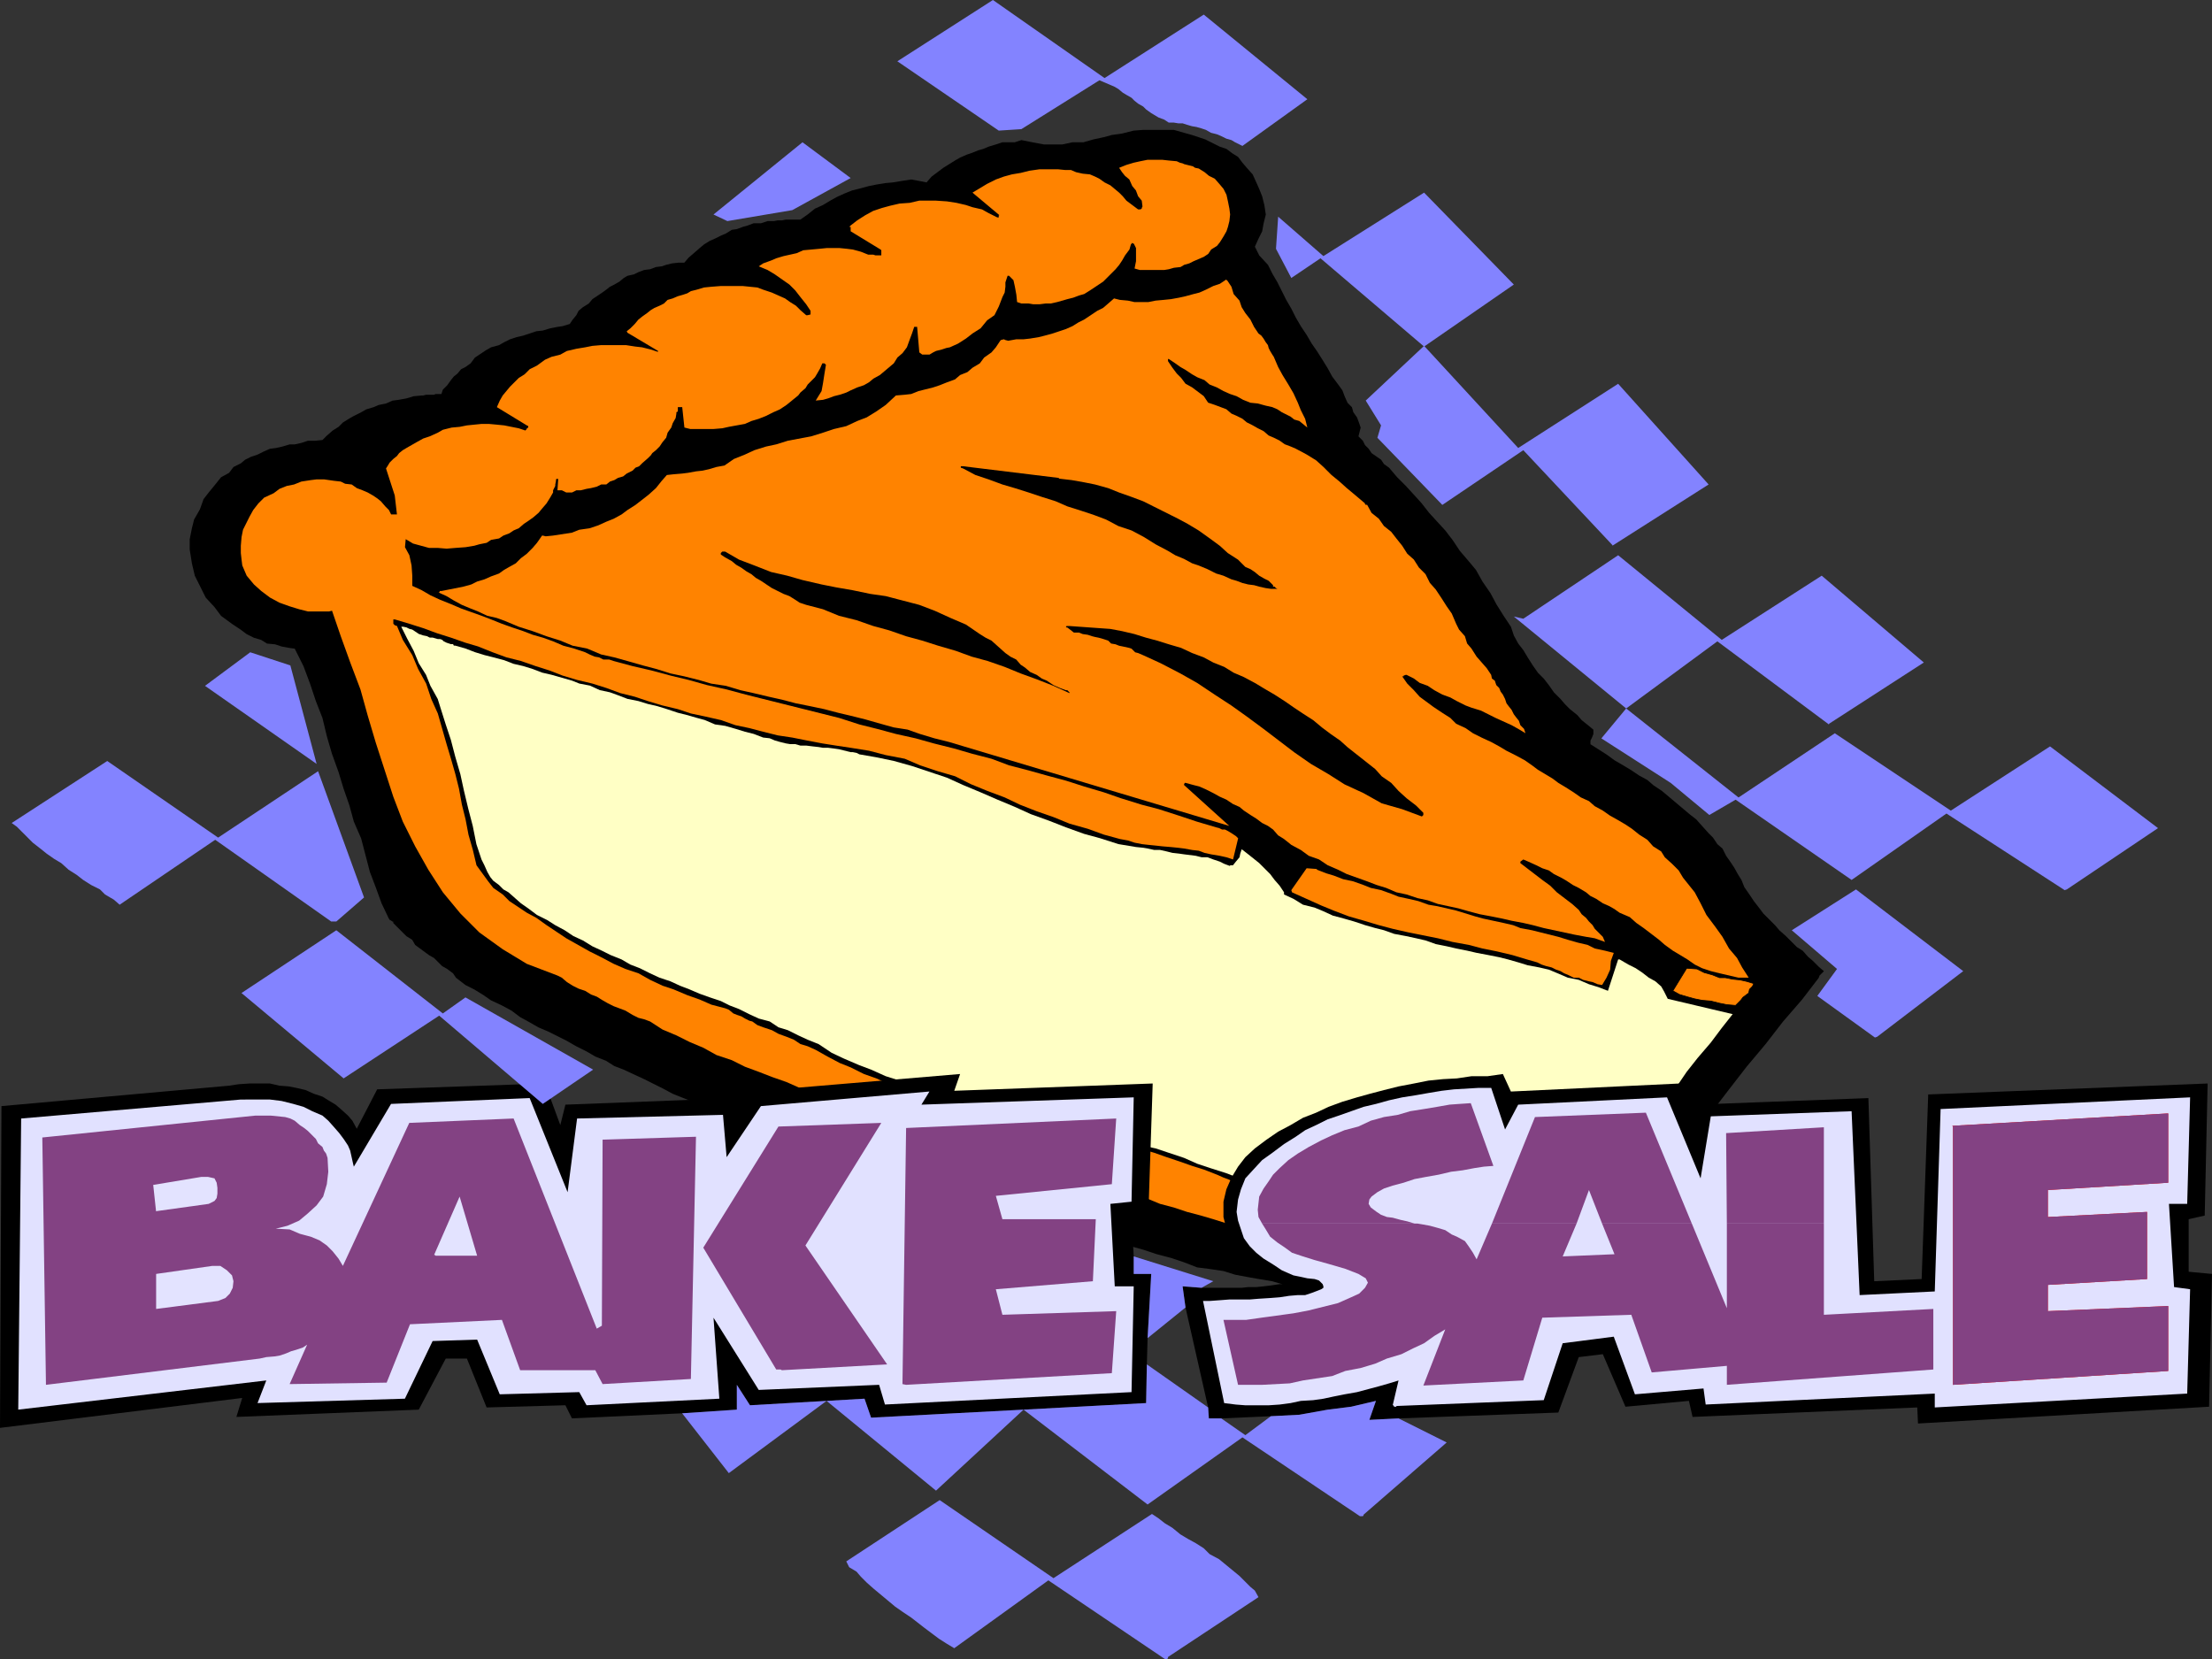
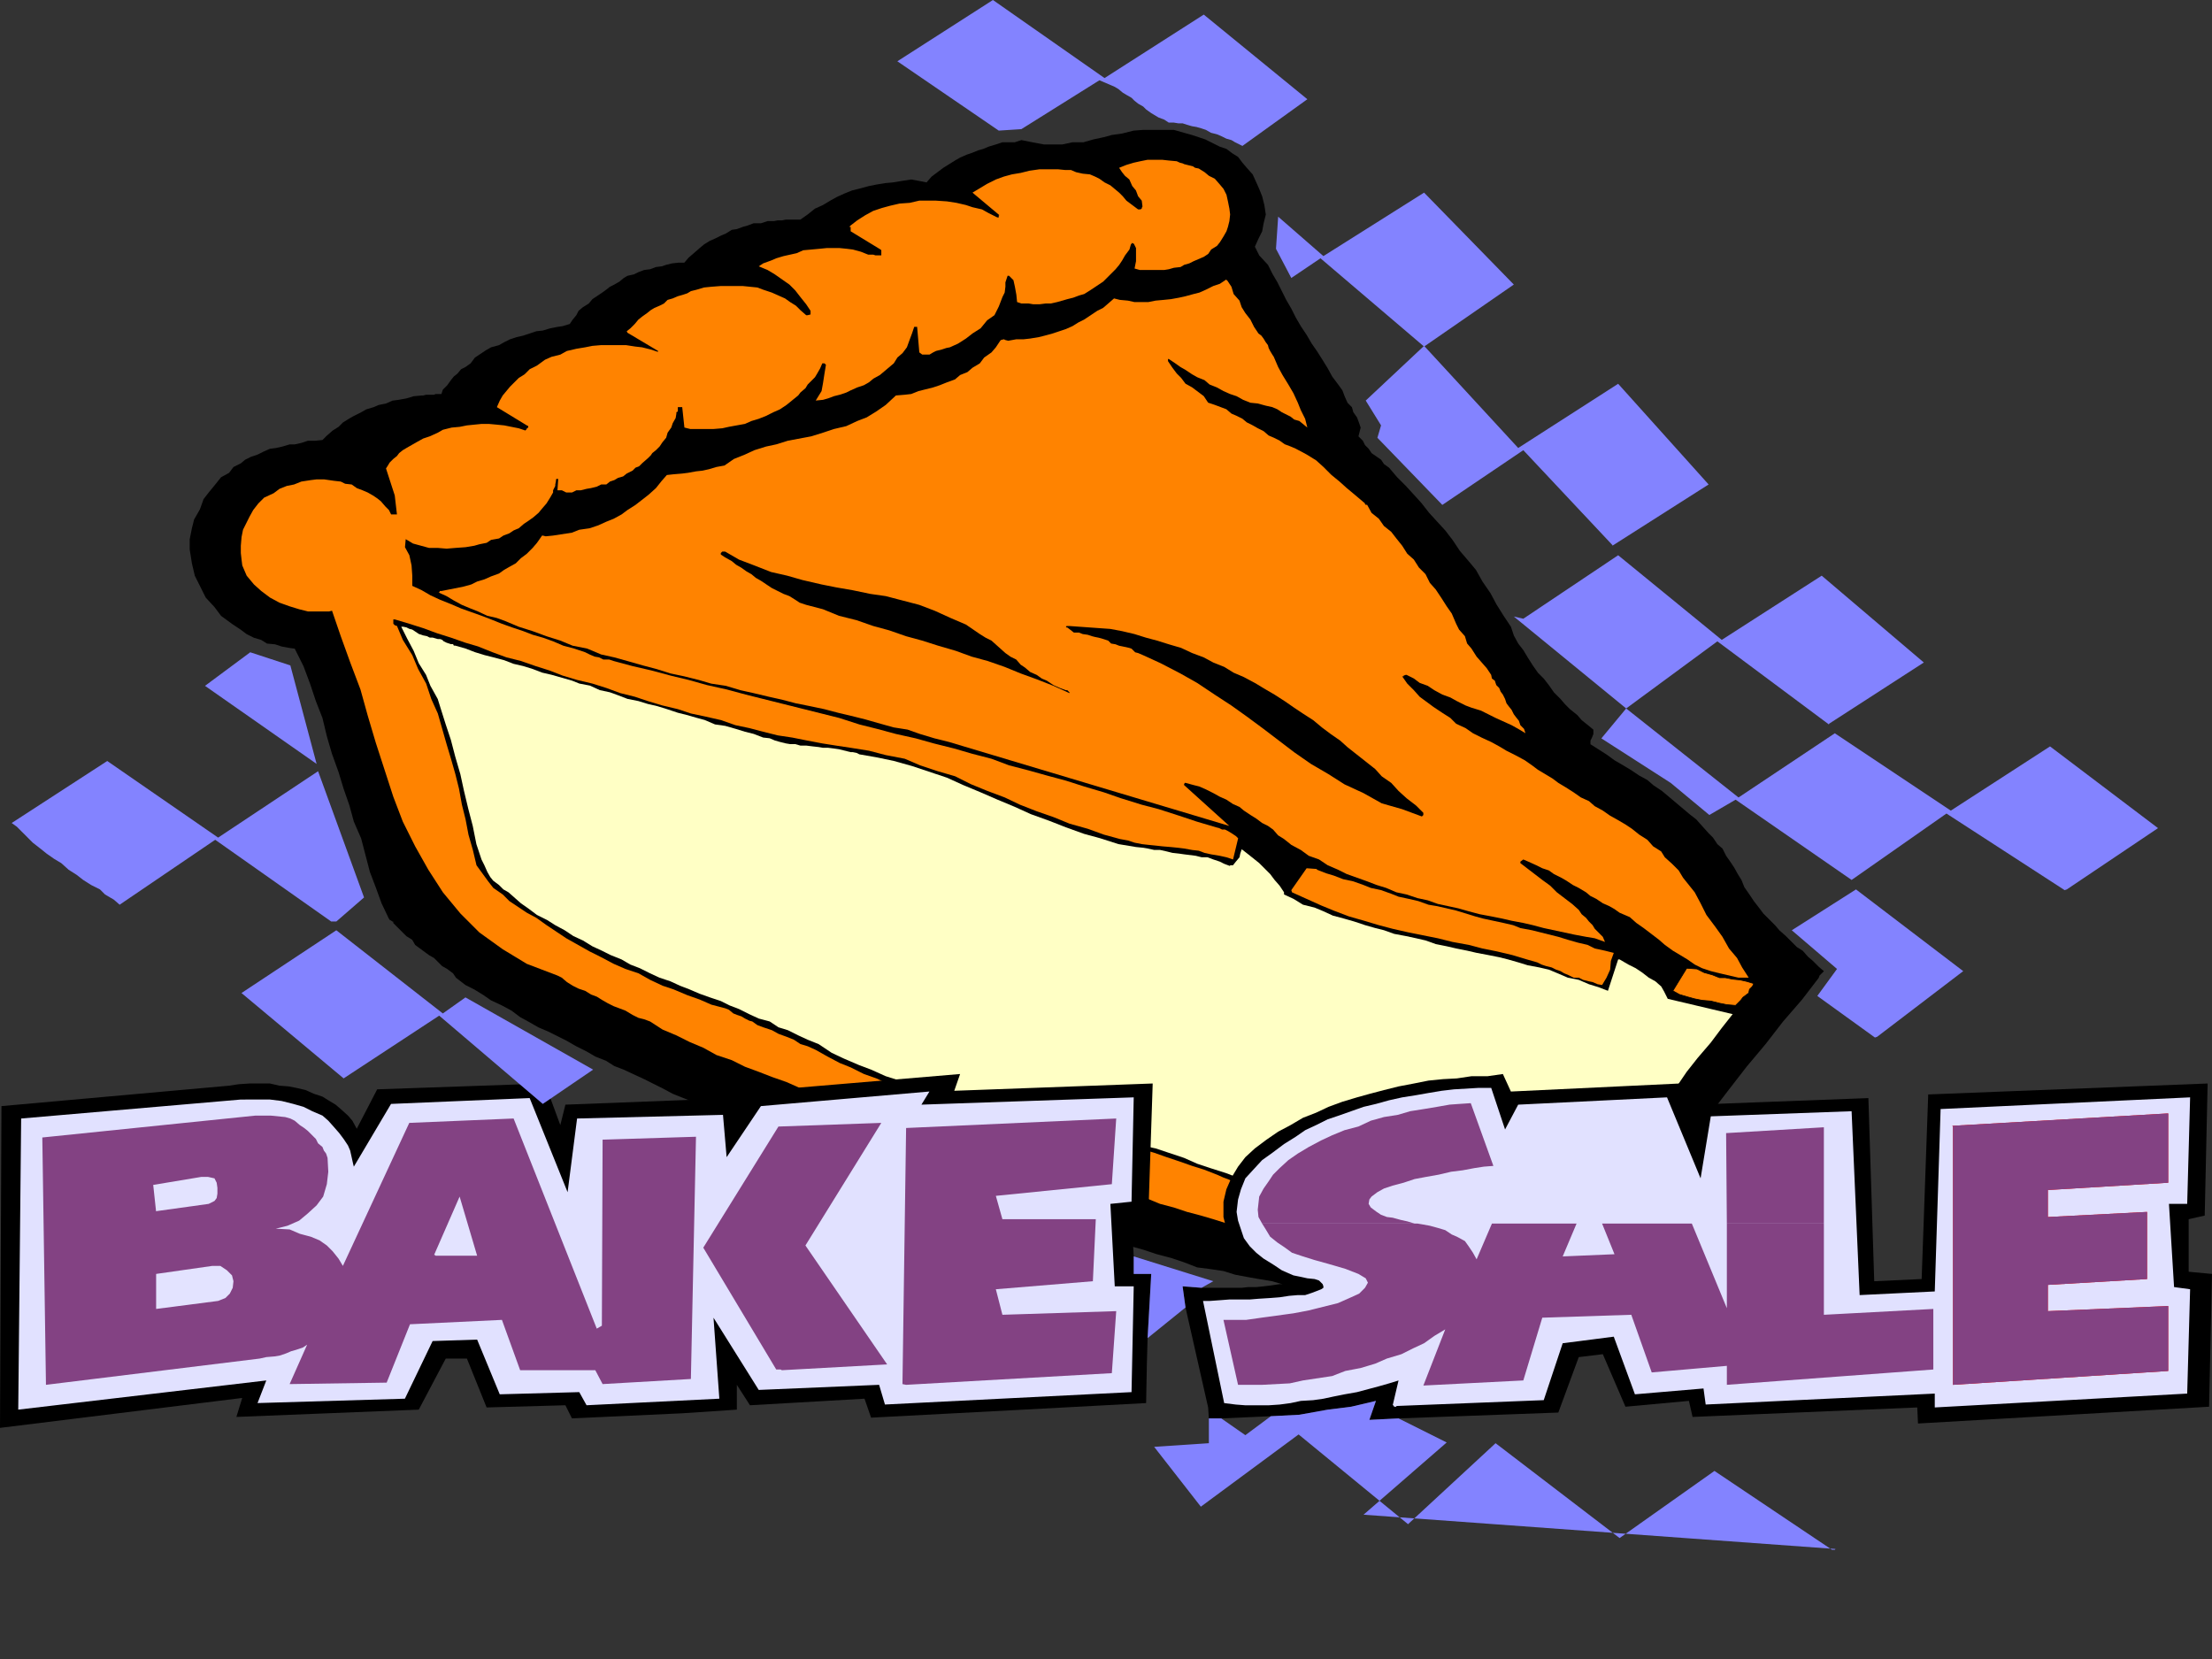
<svg xmlns="http://www.w3.org/2000/svg" xmlns:ns1="http://sodipodi.sourceforge.net/DTD/sodipodi-0.dtd" xmlns:ns2="http://www.inkscape.org/namespaces/inkscape" version="1.0" width="129.638mm" height="97.238mm" id="svg39" ns1:docname="Bake Sale.wmf">
  <rect width="100%" height="100%" fill="#333333" stroke="none" />
  <ns1:namedview id="namedview39" pagecolor="#ffffff" bordercolor="#000000" borderopacity="0.25" ns2:showpageshadow="2" ns2:pageopacity="0.0" ns2:pagecheckerboard="0" ns2:deskcolor="#d1d1d1" ns2:document-units="mm" />
  <defs id="defs1">
    <pattern id="WMFhbasepattern" patternUnits="userSpaceOnUse" width="6" height="6" x="0" y="0" />
  </defs>
  <path style="fill:#000000;fill-opacity:1;fill-rule:evenodd;stroke:none" d="m 262.276,29.414 -2.262,-0.646 h -6.787 l -2.101,0.162 -2.586,0.646 -2.262,0.323 -1.778,0.485 -2.262,0.485 -2.262,0.646 h -2.424 L 235.289,32 h -4.04 l -2.586,-0.485 -2.424,-0.485 -1.454,0.485 h -1.293 -1.454 L 220.584,32 l -1.616,0.485 -1.131,0.485 -1.131,0.323 -1.616,0.646 -0.97,0.323 -1.454,0.646 -1.131,0.646 -1.293,0.808 -1.293,0.808 -1.293,0.97 -1.293,0.97 -1.131,1.293 -1.616,-0.323 -1.778,-0.323 -2.101,0.323 -1.939,0.323 -1.778,0.162 -1.939,0.323 -1.616,0.323 -1.778,0.485 -1.939,0.485 -1.616,0.646 -1.778,0.808 -1.454,0.808 -1.616,0.97 -1.778,0.808 -1.616,1.293 -1.616,1.131 h -3.232 l -0.808,0.162 h -0.97 l -0.808,0.162 h -1.454 l -1.454,0.485 h -1.616 l -1.293,0.485 -1.131,0.323 -1.293,0.485 -1.131,0.162 -1.293,0.808 -1.131,0.485 -1.293,0.646 -1.131,0.485 -1.293,0.808 -0.97,0.808 -1.293,1.131 -1.131,0.97 -0.97,1.131 h -1.293 l -1.454,0.162 -1.293,0.323 -0.97,0.323 -1.293,0.162 -1.293,0.485 -1.293,0.162 -1.293,0.485 -0.97,0.485 -1.454,0.323 -0.808,0.485 -0.97,0.808 -1.131,0.646 -0.97,0.485 -0.808,0.646 -1.131,0.808 -0.97,0.646 -0.97,0.646 -0.808,0.97 -1.293,0.808 -0.97,0.808 -0.485,0.97 -0.808,0.97 -0.646,0.97 -1.616,0.485 -1.131,0.162 -1.616,0.323 -1.616,0.485 -1.454,0.162 -1.454,0.485 -1.454,0.485 -1.454,0.323 -1.454,0.485 -1.293,0.646 -1.131,0.646 -1.778,0.485 -1.131,0.646 -1.454,0.97 -0.97,0.646 -0.97,1.293 -1.131,0.808 -0.97,0.485 -0.808,0.97 -0.808,0.646 -0.646,0.808 -0.808,1.131 -0.97,0.97 -0.323,0.97 h -1.293 l -0.323,0.162 h -1.778 l -0.646,0.162 h -0.323 l -1.778,0.162 -1.616,0.485 -1.778,0.323 -1.293,0.162 -1.454,0.646 -1.616,0.323 -1.131,0.485 -1.616,0.485 -1.131,0.646 -1.616,0.808 -1.131,0.646 -1.293,0.808 -0.97,0.97 -1.293,0.808 -1.293,1.131 -0.97,0.97 -1.616,0.162 h -1.616 l -1.454,0.485 -1.454,0.323 h -1.131 l -1.616,0.485 -1.454,0.323 -1.293,0.162 -1.454,0.646 -1.293,0.646 -1.454,0.485 -1.293,0.646 -0.97,0.808 -1.616,0.808 -0.97,1.293 -1.778,0.97 -1.293,1.616 -1.454,1.778 -1.131,1.455 -0.808,2.263 -1.293,2.263 -0.485,1.939 -0.485,2.424 v 2.263 l 0.485,3.071 0.646,2.747 1.293,2.586 1.131,2.263 1.939,2.101 1.454,1.939 2.424,1.778 1.939,1.293 1.293,0.97 1.616,0.808 1.616,0.485 1.293,0.808 1.778,0.162 1.454,0.485 1.778,0.323 1.131,0.162 1.939,3.879 1.454,3.879 1.293,3.879 1.454,3.717 0.97,4.04 1.131,3.879 1.454,4.04 1.131,3.717 1.293,3.717 0.97,3.556 1.616,3.717 0.97,3.717 0.97,3.717 1.293,3.394 1.293,3.556 1.616,3.394 0.162,0.162 v 0.162 h 0.162 l 0.485,0.323 h 0.162 v 0.323 l 0.323,0.323 0.808,0.808 0.97,0.97 0.808,0.808 1.293,0.808 0.646,1.131 3.07,2.263 1.131,0.646 0.97,0.97 0.808,0.808 1.131,0.646 1.293,0.97 0.646,0.97 2.101,1.616 1.939,0.97 2.101,1.293 1.616,1.131 2.424,1.131 2.101,1.131 1.939,1.455 1.778,0.97 2.262,1.293 2.262,0.97 1.939,0.97 1.939,0.97 2.262,1.293 2.262,1.131 1.939,1.131 2.424,0.97 1.778,1.131 2.101,0.808 2.424,1.131 2.101,0.97 1.939,0.97 2.262,1.131 2.101,1.131 2.424,0.97 2.101,0.808 2.101,0.97 2.262,0.97 2.262,0.97 2.262,0.808 2.101,1.293 2.101,0.646 2.101,0.808 2.262,0.97 3.07,1.131 2.747,0.97 3.07,0.97 2.747,0.97 3.07,1.293 2.747,0.97 3.07,0.808 3.232,0.97 2.424,0.97 3.394,0.808 2.747,0.97 3.07,0.808 3.07,0.97 2.747,0.97 2.909,0.646 2.909,0.97 2.909,0.808 3.07,0.97 2.747,0.808 3.07,0.808 2.909,0.97 3.232,0.808 2.747,0.97 3.232,0.97 2.747,0.485 2.586,0.97 3.232,0.808 2.909,0.808 2.909,0.97 3.07,0.808 2.909,0.97 2.909,1.131 2.586,0.323 3.232,0.485 2.586,0.808 2.586,0.485 2.747,0.485 2.909,0.485 2.747,0.808 2.586,0.646 2.747,0.646 2.747,0.97 2.586,0.485 2.747,0.808 2.909,0.808 2.586,0.646 2.909,0.646 2.424,0.646 1.778,0.323 1.131,0.646 h 1.939 l 1.131,0.485 1.616,0.485 1.293,0.485 1.616,0.323 1.454,0.162 1.293,0.323 1.293,0.485 1.616,0.162 1.293,0.646 1.454,0.323 1.616,0.485 1.131,0.646 1.616,0.646 9.05,3.071 h 0.162 l 0.162,-0.323 3.394,-5.98 3.717,-5.333 3.717,-5.657 3.878,-5.495 3.878,-5.657 3.717,-5.172 3.717,-5.333 4.04,-5.172 3.555,-5.01 4.202,-5.333 3.717,-4.848 3.878,-5.01 4.202,-5.01 3.878,-5.01 4.202,-4.848 3.717,-4.848 0.162,-0.485 0.485,-0.485 0.485,-0.485 -1.131,-0.97 -1.293,-1.293 -1.131,-0.97 -1.131,-1.293 -1.293,-0.808 -1.454,-1.455 -0.97,-0.97 -1.454,-1.293 -0.97,-1.131 -1.293,-1.293 -1.293,-1.293 -0.97,-1.293 -1.131,-1.455 -0.97,-1.455 -1.131,-1.616 -0.646,-1.616 -0.808,-1.293 -0.808,-1.455 -0.97,-1.455 -0.808,-1.131 -0.808,-1.616 -1.131,-0.97 -0.97,-1.455 -0.97,-0.97 -1.454,-1.616 -1.293,-1.455 -1.454,-1.131 -6.141,-5.172 -1.939,-1.293 -1.293,-1.131 -1.778,-0.97 -1.939,-1.293 -1.616,-0.97 -1.939,-1.131 -1.778,-1.293 -1.778,-1.131 -1.778,-1.131 v -0.808 l 0.323,-0.646 0.323,-0.808 v -0.97 l -0.97,-0.808 -1.616,-1.293 -0.97,-1.131 -1.616,-1.293 -1.131,-1.131 -0.97,-1.131 -1.454,-1.455 -1.131,-1.616 -1.131,-1.455 -1.293,-1.293 -1.131,-1.616 -1.131,-1.778 -0.97,-1.616 -1.131,-1.455 -0.97,-1.778 -0.646,-1.939 -1.616,-2.424 -1.616,-2.586 -1.293,-2.424 -1.778,-2.586 -1.454,-2.586 -1.616,-1.939 -1.939,-2.263 -1.616,-2.424 -1.616,-2.101 -1.778,-1.939 -1.778,-1.939 -1.778,-2.263 -1.616,-1.778 -1.778,-1.939 -1.939,-1.939 -1.778,-2.101 -1.131,-0.808 -0.646,-0.97 -2.101,-1.455 -0.646,-0.97 -0.808,-0.808 -0.485,-0.97 -0.97,-0.97 0.485,-1.939 -0.323,-0.97 -0.485,-1.293 -0.808,-1.131 -0.323,-1.131 -0.97,-0.97 -0.646,-1.455 -0.485,-1.293 -0.808,-1.131 -1.454,-1.939 -0.97,-1.778 -1.293,-2.101 -1.131,-1.778 -1.131,-1.616 -1.131,-1.939 -1.293,-1.939 -1.131,-1.939 -0.97,-1.939 -1.131,-1.939 -0.97,-1.939 -0.97,-1.939 -1.131,-1.939 -0.97,-1.939 -1.939,-2.101 -0.97,-1.939 0.808,-1.778 0.808,-1.616 0.323,-1.778 0.485,-1.939 -0.323,-2.101 -0.485,-1.939 -0.646,-1.616 -0.646,-1.455 -0.808,-1.778 -1.293,-1.455 -0.97,-1.131 -0.97,-1.293 -1.293,-0.808 -1.293,-0.97 -1.454,-0.485 -1.939,-0.97 -1.293,-0.646 -1.454,-0.485 -1.454,-0.485 z" id="path1" />
  <path style="fill:#ff8300;fill-opacity:1;fill-rule:evenodd;stroke:none" d="m 260.661,35.717 -1.778,-0.162 -1.454,-0.162 h -3.232 l -1.616,0.323 -1.454,0.323 -1.616,0.485 -1.616,0.646 0.646,0.97 0.646,0.808 0.97,0.808 0.646,1.455 0.808,0.97 0.485,1.293 0.808,0.97 0.162,1.293 -0.162,0.323 v 0.162 l -0.323,0.162 h -0.485 l -2.586,-1.939 -0.808,-0.97 -0.808,-0.808 -1.939,-1.616 -1.293,-0.646 -1.131,-0.808 -0.97,-0.485 -1.131,-0.485 -1.616,-0.162 -1.454,-0.323 -1.131,-0.485 h -1.293 l -1.616,-0.162 h -4.04 l -2.262,0.323 -1.939,0.485 -1.939,0.323 -1.778,0.485 -1.778,0.646 -1.939,0.97 -1.616,0.97 -1.616,0.97 5.979,5.01 h -0.162 v 0.485 h -0.323 l -1.939,-0.97 -1.454,-0.808 -2.101,-0.485 -1.454,-0.485 -2.101,-0.485 -2.101,-0.323 -2.424,-0.162 h -3.717 l -2.101,0.485 -2.262,0.162 -2.101,0.485 -1.778,0.485 -1.939,0.646 -1.778,0.97 -1.778,1.131 -1.454,1.131 -0.323,0.323 h 0.323 v 0.162 0.323 0.485 l 6.626,4.04 0.162,0.162 v 1.131 h -1.293 l -0.485,-0.162 h -1.131 l -1.616,-0.646 -1.778,-0.485 -1.293,-0.162 -1.616,-0.162 h -2.909 l -1.616,0.162 -1.778,0.162 -1.778,0.162 -1.454,0.646 -1.454,0.323 -1.454,0.323 -1.616,0.485 -1.131,0.485 -1.778,0.646 -0.97,0.646 1.939,0.808 1.616,0.97 1.616,1.131 1.616,1.131 1.293,1.293 1.131,1.455 1.293,1.616 0.97,1.455 v 0.808 l -0.646,0.162 h -0.323 l -1.293,-1.131 -0.97,-0.97 -1.293,-0.808 -1.131,-0.808 -1.454,-0.646 -1.454,-0.646 -1.939,-0.646 -1.293,-0.485 -1.616,-0.162 -1.616,-0.162 h -1.616 -1.778 -1.454 l -2.101,0.162 -1.616,0.162 -1.616,0.485 -1.293,0.323 -0.808,0.485 -0.97,0.323 -1.131,0.323 -1.131,0.485 -1.131,0.323 -0.808,0.808 -0.97,0.485 -1.131,0.485 -0.808,0.485 -0.808,0.646 -1.131,0.808 -0.808,0.646 -0.808,0.97 -0.97,0.97 -0.808,0.646 0.162,0.323 6.787,4.04 v 0.162 h -0.162 l -1.454,-0.485 -1.939,-0.485 -1.454,-0.162 -2.101,-0.323 h -5.494 l -1.939,0.162 -1.616,0.323 -1.939,0.323 -2.101,0.485 -1.454,0.808 -1.939,0.485 -1.454,0.646 -1.778,1.293 -1.616,0.808 -1.131,1.131 -1.293,0.808 -1.131,1.131 -0.808,0.808 -0.808,0.97 -0.808,0.97 -0.646,1.131 -0.646,1.455 6.626,4.04 0.323,0.162 v 0.323 l -0.323,0.162 v 0.162 l -0.323,0.323 -1.454,-0.485 -1.616,-0.323 -1.616,-0.323 -1.616,-0.162 -1.778,-0.162 h -1.616 l -1.616,0.162 -1.616,0.162 -1.616,0.323 -1.778,0.162 -1.939,0.485 -1.131,0.646 -1.778,0.808 -1.454,0.485 -1.454,0.808 -1.131,0.646 -1.131,0.646 -0.808,0.485 -0.808,0.646 -0.485,0.646 -0.808,0.646 -0.808,0.808 -0.485,0.808 -0.323,0.485 1.939,5.98 0.485,4.202 h -1.293 l -0.485,-0.97 -0.808,-0.808 -0.97,-1.131 -0.808,-0.646 -0.97,-0.646 -1.131,-0.646 -1.131,-0.485 -1.293,-0.485 -1.131,-0.808 -1.454,-0.162 -0.97,-0.485 -1.454,-0.162 -1.131,-0.162 -1.131,-0.162 h -1.616 l -1.293,0.162 -2.101,0.323 -1.616,0.646 -1.616,0.323 -1.616,0.646 -1.293,0.97 -2.101,0.97 -1.293,1.293 -1.131,1.455 -0.808,1.455 -0.808,1.616 -0.646,1.293 -0.323,1.616 -0.162,1.939 v 1.616 l 0.162,1.455 0.162,1.293 0.97,2.263 1.616,1.939 1.616,1.455 1.939,1.455 2.101,1.131 2.262,0.808 2.101,0.646 1.939,0.485 h 4.686 l 0.646,-0.162 1.939,5.657 2.101,5.818 2.262,5.98 1.616,5.818 1.778,5.98 1.939,5.98 1.939,5.98 2.101,5.495 2.747,5.495 2.909,5.172 3.232,5.01 3.878,4.687 4.202,4.202 5.171,3.717 5.333,3.232 6.787,2.586 0.97,0.485 1.131,0.97 1.293,0.808 1.293,0.646 1.454,0.485 1.293,0.808 1.293,0.485 1.293,0.808 1.131,0.646 1.293,0.646 1.293,0.485 1.293,0.485 1.616,0.97 1.293,0.646 1.293,0.323 1.293,0.485 2.747,1.778 3.07,1.293 2.909,1.455 3.07,1.293 2.909,1.616 3.394,1.131 2.909,1.455 3.07,1.131 2.909,1.131 3.232,1.131 2.909,1.293 3.232,1.293 2.909,0.97 3.394,1.131 3.07,0.808 3.07,1.293 2.747,0.808 3.232,0.97 3.394,1.293 2.909,0.808 3.07,1.131 3.394,0.808 2.909,1.131 3.232,0.97 3.232,0.97 3.07,0.646 2.909,0.97 3.394,1.131 3.07,0.97 3.07,0.97 3.232,0.808 2.909,1.131 3.07,0.808 2.586,0.97 3.07,1.131 2.909,0.646 2.747,1.131 3.07,0.808 2.909,0.97 3.07,0.808 2.747,0.808 3.07,0.97 3.07,0.646 2.747,0.646 3.232,1.131 2.586,0.808 3.07,0.485 2.909,0.97 3.07,0.646 2.747,0.646 2.747,0.97 3.232,0.646 2.586,0.646 3.232,0.808 3.232,0.646 2.909,0.808 3.07,0.646 2.586,0.646 2.909,0.485 3.07,0.485 2.909,0.808 3.07,0.485 2.909,0.808 2.909,0.646 h 0.646 l 0.323,0.323 h 0.323 l 0.485,0.162 h 0.162 l 0.162,-0.162 v 0 l 4.04,-7.111 -1.454,-0.646 -1.939,-0.485 -1.939,-0.323 -1.778,-0.323 -1.939,-0.162 -2.101,-0.323 -1.778,-0.323 -1.778,-0.162 -3.07,-0.646 -3.232,-0.485 -2.909,-0.485 -2.909,-0.646 -2.909,-0.485 -3.232,-0.485 -2.747,-0.485 -3.232,-0.97 -2.747,-0.485 -3.232,-0.646 -2.747,-0.97 -2.586,-0.808 -3.07,-0.97 -2.747,-0.97 -2.747,-0.97 -2.586,-1.293 -1.778,-0.323 -1.616,-0.808 -1.454,-0.646 -1.293,-0.646 -1.454,-0.646 -1.454,-0.808 -1.293,-0.485 -1.454,-0.646 -2.909,-1.131 -2.586,-0.808 -2.747,-0.97 -2.909,-0.97 -2.747,-0.97 -2.747,-0.808 -2.747,-0.646 -3.07,-0.646 -2.586,-0.808 -2.909,-0.646 -2.909,-0.646 -2.747,-0.646 -2.747,-0.646 -2.909,-0.323 -3.07,-1.293 -2.747,-0.485 -2.909,-0.646 -2.747,-0.485 -2.747,-0.97 -2.747,-0.485 -2.747,-0.646 -2.909,-0.97 -2.909,-0.808 -2.586,-0.97 -2.586,-0.808 -3.07,-0.97 -2.424,-1.131 -2.747,-0.97 -2.909,-1.455 -2.424,-0.97 -2.747,-1.455 -2.586,-1.455 -1.778,-0.808 -1.616,-0.485 -1.454,-0.97 -1.616,-0.646 -1.778,-0.646 -1.454,-0.808 -1.939,-0.646 -1.293,-0.485 -1.131,-0.808 -0.646,-0.162 -0.97,-0.485 -0.808,-0.485 -0.97,-0.323 -0.808,-0.323 -0.97,-0.808 -0.808,-0.323 -3.07,-0.808 -2.586,-1.131 -2.747,-0.97 -3.07,-1.293 -2.424,-0.808 -2.747,-1.293 -2.586,-1.455 -2.909,-0.97 -2.586,-1.131 -2.747,-1.455 -2.586,-1.293 -2.586,-1.455 -2.586,-1.455 -1.939,-1.293 -2.424,-1.616 -2.262,-1.616 -2.101,-1.131 -1.939,-1.293 -1.939,-1.293 -1.454,-1.455 -2.101,-1.455 -1.131,-1.455 -1.293,-1.778 -1.293,-1.778 -0.808,-3.394 -0.97,-3.394 -0.646,-3.394 -0.808,-3.232 -0.646,-3.556 -0.808,-3.232 -0.97,-3.394 -0.97,-3.232 -0.97,-3.394 -0.97,-3.394 -1.454,-3.232 -1.131,-3.394 -1.778,-3.232 -1.293,-3.071 -2.101,-3.394 -1.293,-3.071 -0.485,-0.162 -0.323,-0.323 v -0.97 h 0.323 l 3.232,0.97 3.07,0.97 3.07,1.131 3.07,0.97 3.232,1.131 2.747,0.808 3.232,1.293 3.07,1.131 3.232,0.808 3.232,1.131 3.07,0.97 2.909,1.131 3.232,0.97 3.394,0.808 3.07,0.97 3.07,1.131 3.232,0.808 2.909,0.97 3.232,0.97 3.394,0.808 2.909,0.97 3.07,0.646 3.555,0.808 3.232,1.131 3.07,0.646 3.07,0.808 3.232,0.808 3.232,0.485 3.232,0.646 3.394,0.646 3.07,0.485 3.232,0.485 4.04,0.646 3.717,0.97 4.202,0.808 3.394,1.455 3.878,1.293 3.878,1.131 3.555,1.778 3.555,1.455 3.878,1.455 3.394,1.616 3.717,1.455 3.717,1.293 3.555,1.455 4.04,1.131 3.555,1.293 3.555,0.97 1.778,0.323 1.454,0.485 1.616,0.323 1.454,0.162 1.616,0.162 1.454,0.162 1.939,0.162 1.616,0.162 1.293,0.162 1.778,0.323 1.454,0.162 1.293,0.485 1.454,0.323 1.939,0.323 1.454,0.323 1.454,0.485 1.131,-4.687 -0.485,-0.485 -0.485,-0.323 -0.485,-0.323 -0.808,-0.485 -0.646,-0.323 h -0.646 l -0.646,-0.323 -0.646,-0.162 -4.363,-1.293 -3.878,-1.293 -4.525,-1.455 -3.717,-0.97 -4.686,-1.455 -3.717,-1.293 -4.363,-1.293 -4.04,-1.293 -4.202,-1.131 -4.04,-1.131 -4.363,-1.131 -3.878,-1.455 -4.363,-1.131 -3.878,-1.131 -4.525,-1.131 -4.04,-1.131 -4.363,-0.97 -4.202,-1.131 -3.878,-0.97 -4.525,-1.455 -3.878,-0.97 -4.525,-1.131 -3.878,-0.97 -4.525,-1.131 -3.878,-0.97 -4.202,-1.131 -4.363,-0.97 -4.04,-1.131 -4.04,-0.97 -4.202,-1.131 -4.202,-0.97 -4.202,-1.131 -0.97,-0.323 h -1.293 l -0.97,-0.485 -0.97,-0.162 -1.131,-0.485 -0.97,-0.485 -1.454,-0.485 -0.97,-0.323 -2.424,-0.646 -2.262,-0.97 -2.262,-0.808 -2.262,-0.646 -2.101,-0.808 -2.424,-0.808 -2.262,-0.808 -2.424,-0.97 -2.101,-0.808 -2.262,-0.808 -2.262,-0.808 -2.262,-0.97 -2.424,-0.97 -2.101,-0.97 -1.939,-1.131 -2.101,-0.97 v -2.263 l -0.162,-2.263 -0.485,-2.263 -0.97,-1.778 0.162,-1.778 1.616,0.97 1.778,0.485 1.778,0.485 h 1.939 l 1.939,0.162 1.939,-0.162 2.262,-0.162 1.939,-0.323 1.131,-0.323 1.616,-0.323 0.97,-0.646 1.778,-0.323 0.97,-0.646 1.293,-0.485 0.97,-0.646 1.131,-0.485 1.131,-0.97 0.97,-0.646 1.131,-0.808 1.131,-0.97 0.808,-0.97 0.97,-1.131 0.808,-1.293 0.646,-1.131 v -0.485 l 0.485,-0.97 v -0.323 l 0.162,-0.808 v -0.323 l 0.323,-0.162 0.162,0.162 -0.162,2.424 h 0.97 l 0.97,0.485 h 1.293 l 0.97,-0.485 h 0.97 l 1.293,-0.323 0.97,-0.162 1.293,-0.323 0.97,-0.485 h 1.131 l 0.808,-0.646 0.97,-0.323 0.808,-0.485 1.131,-0.323 0.808,-0.646 1.293,-0.646 0.646,-0.646 0.808,-0.323 0.646,-0.646 1.293,-1.131 0.646,-0.646 0.323,-0.485 0.808,-0.646 0.808,-0.808 0.646,-0.97 0.808,-0.97 0.323,-1.131 0.808,-1.131 0.323,-0.97 0.646,-1.131 0.162,-0.97 v -0.323 l 0.323,-0.162 v -0.97 h 0.323 v 0 h 0.646 l 0.485,4.525 1.293,0.323 h 5.171 l 1.939,-0.162 1.454,-0.323 1.778,-0.323 1.778,-0.323 1.454,-0.646 1.616,-0.485 1.616,-0.646 1.616,-0.808 1.454,-0.646 1.454,-0.97 2.586,-2.101 0.485,-0.646 1.131,-0.97 0.485,-0.808 0.808,-0.808 0.808,-0.808 0.485,-0.808 0.646,-1.131 0.485,-1.131 h 0.485 l 0.323,0.323 -0.323,1.939 -0.323,2.101 -0.323,1.778 -1.293,2.101 1.616,-0.162 1.131,-0.323 1.293,-0.485 1.293,-0.323 1.454,-0.485 0.97,-0.485 1.454,-0.646 1.454,-0.485 1.131,-0.646 0.97,-0.808 1.454,-0.808 3.07,-2.586 0.808,-1.293 1.131,-0.97 0.97,-1.293 0.646,-1.778 0.485,-1.293 0.485,-1.455 h 0.646 l 0.485,5.657 0.646,0.485 h 0.485 1.131 l 0.808,-0.485 0.646,-0.323 1.293,-0.323 0.97,-0.323 0.808,-0.162 1.778,-0.808 1.778,-1.131 1.454,-1.131 1.778,-1.131 1.454,-1.778 1.616,-1.131 0.97,-1.939 0.808,-2.101 0.485,-0.97 0.162,-1.293 v -0.97 l 0.323,-0.97 0.162,-0.485 h 0.162 0.162 l 0.97,0.97 0.323,1.455 0.323,1.778 0.162,1.616 0.97,0.323 h 1.616 l 0.97,0.162 h 1.454 l 1.293,-0.162 h 1.131 l 1.454,-0.323 1.131,-0.323 1.131,-0.323 1.293,-0.323 1.293,-0.485 1.131,-0.323 1.293,-0.808 0.97,-0.646 0.97,-0.646 0.97,-0.646 0.808,-0.808 0.97,-0.97 0.97,-0.97 0.808,-0.97 0.646,-0.97 0.646,-1.131 0.97,-1.293 0.323,-1.131 0.162,-0.162 v -0.162 l 0.485,0.162 0.485,0.97 v 2.909 l -0.323,1.616 1.131,0.323 h 0.97 0.97 1.293 0.97 1.293 l 0.97,-0.162 1.131,-0.323 1.454,-0.162 0.808,-0.485 1.131,-0.323 0.97,-0.485 1.131,-0.485 1.131,-0.485 0.97,-0.646 0.646,-0.97 1.293,-0.808 0.646,-0.808 0.808,-1.293 0.646,-1.131 0.323,-0.97 0.323,-1.293 0.162,-1.455 -0.162,-1.293 -0.323,-1.616 -0.323,-1.455 -0.646,-1.293 -0.808,-0.97 -1.131,-1.293 -1.293,-0.646 -0.97,-0.808 -1.293,-0.808 -0.808,-0.162 -0.485,-0.323 -0.646,-0.162 -0.646,-0.162 -0.646,-0.162 -0.323,-0.162 -0.646,-0.162 z" id="path2" />
  <path style="fill:#ff8300;fill-opacity:1;fill-rule:evenodd;stroke:none" d="m 271.649,61.899 -1.454,0.97 -1.454,0.485 -1.616,0.808 -1.454,0.646 -1.293,0.323 -1.778,0.485 -1.454,0.323 -1.778,0.323 -1.616,0.162 -1.778,0.162 -1.616,0.323 h -3.07 l -1.454,-0.323 -1.778,-0.162 -1.293,-0.323 -1.293,1.131 -1.131,0.97 -1.293,0.646 -1.454,0.97 -1.454,0.97 -1.293,0.646 -1.293,0.808 -1.454,0.646 -1.454,0.485 -1.454,0.485 -1.778,0.485 -1.293,0.323 -1.939,0.323 -1.454,0.162 h -1.616 l -1.778,0.323 -0.646,-0.162 -0.323,-0.162 -0.646,0.162 -0.162,0.162 -0.97,1.455 -0.97,1.131 -1.616,1.131 -0.97,1.293 -1.616,0.97 -1.131,0.97 -1.616,0.646 -1.131,0.97 -1.778,0.646 -1.616,0.646 -1.454,0.485 -1.939,0.485 -1.293,0.323 -1.616,0.646 -1.454,0.162 -1.939,0.162 -2.262,2.101 -2.101,1.455 -2.101,1.293 -2.101,0.808 -2.424,1.131 -2.747,0.646 -2.424,0.808 -2.586,0.808 -2.586,0.485 -2.586,0.485 -2.586,0.808 -2.262,0.485 -2.586,0.808 -2.101,0.97 -2.424,0.97 -2.101,1.455 -1.778,0.323 -1.616,0.485 -1.454,0.323 -1.454,0.162 -1.778,0.323 -1.293,0.162 -1.939,0.162 -1.454,0.162 -1.131,1.293 -1.293,1.616 -1.616,1.455 -2.909,2.263 -1.778,1.131 -1.293,0.97 -1.778,0.97 -1.616,0.646 -1.778,0.808 -1.939,0.646 -2.262,0.323 -1.616,0.646 -2.101,0.323 -2.101,0.323 -1.616,0.162 -0.646,-0.162 h -0.162 l -1.131,1.616 -0.97,1.131 -1.293,1.293 -1.293,0.97 -1.131,1.131 -1.454,0.808 -1.131,0.646 -1.131,0.808 -1.778,0.646 -1.454,0.646 -1.616,0.485 -1.293,0.646 -1.778,0.485 -1.616,0.323 -1.616,0.323 -1.616,0.323 H 97.445 l -0.162,0.323 h -0.162 l 1.778,0.808 1.616,0.97 1.778,0.97 1.939,0.808 1.616,0.646 2.101,0.97 2.101,0.485 1.778,0.646 3.07,1.293 3.07,0.97 3.07,1.131 3.07,0.97 2.747,1.131 3.232,0.646 3.07,1.293 2.909,0.646 2.909,0.808 3.394,0.97 3.07,0.808 3.07,0.97 3.07,0.646 3.232,0.808 2.747,0.808 3.232,0.485 3.232,0.97 2.909,0.646 3.394,0.808 2.909,0.646 3.07,0.808 3.232,0.646 3.07,0.646 3.07,0.808 2.747,0.646 3.232,0.808 3.394,0.97 2.909,0.808 3.07,0.485 2.747,0.97 3.232,0.97 3.232,0.808 62.054,18.586 -10.019,-9.051 v -0.162 l 0.162,-0.323 h 0.162 l 1.778,0.485 1.293,0.323 1.454,0.646 1.616,0.808 1.454,0.808 1.454,0.646 1.454,0.97 1.454,0.646 0.97,0.808 1.454,0.97 1.293,0.808 1.293,0.97 1.293,0.646 1.131,0.808 1.131,1.293 1.293,0.808 1.616,1.293 2.101,1.131 1.778,1.293 2.262,0.808 1.939,1.293 2.262,0.97 1.939,0.97 2.262,0.808 2.262,0.808 2.101,0.808 2.101,0.646 2.262,0.97 2.262,0.485 2.424,0.808 2.262,0.485 2.262,0.808 2.262,0.485 2.262,0.485 2.262,0.646 2.424,0.646 2.586,0.485 2.424,0.485 2.101,0.485 2.586,0.485 2.101,0.485 2.424,0.646 2.262,0.485 2.262,0.485 2.262,0.485 2.586,0.485 1.939,0.323 2.262,0.808 -0.485,-1.131 -0.808,-0.808 -0.97,-0.97 -0.485,-0.808 -0.808,-0.808 -0.646,-0.808 -0.97,-0.808 -0.646,-0.97 -1.454,-1.293 -3.394,-2.586 -1.454,-1.455 -1.778,-1.293 -4.848,-3.717 v -0.323 l 0.646,-0.485 1.131,0.485 1.778,0.808 1.293,0.646 1.454,0.485 1.131,0.808 1.616,0.808 1.131,0.646 1.454,0.97 1.293,0.646 1.616,0.97 0.97,0.808 1.293,0.646 1.454,0.97 1.454,0.646 1.131,0.646 1.131,0.808 2.262,0.97 1.454,1.293 1.616,1.131 3.394,2.586 1.293,1.131 1.778,1.293 1.616,0.97 1.616,0.97 1.616,1.131 1.616,0.808 1.939,0.646 1.939,0.485 2.101,0.485 2.101,0.485 h 2.262 l -1.454,-2.263 -1.131,-2.101 -1.778,-2.101 -1.454,-2.586 -1.616,-2.263 -1.939,-2.586 -1.293,-2.586 -1.293,-2.424 -1.293,-1.616 -1.293,-1.616 -0.97,-1.616 -1.454,-1.455 -1.616,-1.455 -0.808,-1.293 -1.778,-1.131 -1.293,-1.455 -1.778,-1.131 -1.616,-1.293 -1.454,-0.97 -1.939,-1.131 -1.454,-0.808 -1.616,-1.131 -1.778,-0.97 -1.293,-1.131 -1.778,-0.808 -1.616,-1.131 -1.778,-1.131 -1.616,-0.97 -1.293,-0.97 -1.616,-0.97 -1.616,-0.97 -1.293,-0.97 -1.616,-1.131 -2.101,-1.131 -1.939,-0.97 -1.616,-0.97 -1.778,-0.97 -2.101,-0.97 -1.939,-0.97 -1.616,-1.131 -2.101,-0.97 -1.293,-1.293 -1.778,-1.131 -1.939,-1.293 -3.07,-2.263 -1.293,-1.455 -1.454,-1.455 -1.131,-1.616 h 0.323 v -0.162 l 0.485,-0.162 h 0.162 l 1.616,0.808 1.293,0.97 1.778,0.646 1.454,0.97 1.778,0.97 1.778,0.646 1.454,0.808 1.939,0.97 1.293,0.485 2.101,0.646 1.616,0.808 1.616,0.808 1.778,0.808 1.778,0.808 1.454,0.808 1.616,0.97 -0.323,-0.97 -0.808,-0.808 -0.323,-0.97 -0.646,-0.808 -0.485,-0.646 -0.485,-0.97 -0.646,-0.808 -0.485,-0.646 -0.323,-0.97 -0.485,-0.97 -0.485,-0.646 -0.323,-0.808 -0.646,-0.646 -0.323,-0.97 -0.646,-0.485 -0.162,-0.808 -0.97,-1.455 -1.131,-1.293 -1.131,-1.293 -1.131,-1.778 -0.97,-1.131 -0.485,-1.616 -1.293,-1.455 -0.646,-1.293 -0.97,-2.263 -1.131,-1.616 -1.131,-1.778 -1.293,-1.939 -1.293,-1.455 -0.97,-1.939 -1.454,-1.455 -1.131,-1.778 -1.454,-1.293 -1.131,-1.778 -1.293,-1.616 -1.131,-1.455 -1.616,-1.293 -1.131,-1.616 -1.616,-1.293 -0.97,-1.778 h -0.323 l -0.162,-0.162 v -0.162 l -2.101,-1.778 -1.939,-1.616 -1.616,-1.455 -1.778,-1.455 -1.778,-1.778 -1.616,-1.455 -2.101,-1.293 -2.424,-1.293 -1.131,-0.485 -1.293,-0.485 -1.131,-0.808 -1.293,-0.646 -1.131,-0.485 -1.131,-0.97 -1.293,-0.646 -1.131,-0.646 -1.293,-0.646 -0.97,-0.808 -1.293,-0.646 -1.131,-0.485 -1.131,-0.97 -1.293,-0.485 -1.293,-0.485 -1.454,-0.485 -0.97,-1.455 -2.586,-1.939 -1.454,-0.808 -0.97,-1.293 -0.97,-0.97 -0.97,-1.293 L 258.721,80 v -0.485 h 0.162 l 1.454,0.97 1.131,0.808 1.131,0.646 1.454,0.97 1.131,0.646 1.616,0.646 1.131,0.97 1.616,0.646 1.454,0.808 1.454,0.646 1.454,0.485 1.454,0.808 1.616,0.646 1.616,0.162 1.778,0.485 1.454,0.323 1.131,0.485 0.97,0.646 0.97,0.485 0.97,0.485 0.808,0.646 1.131,0.323 1.778,1.455 -0.485,-1.939 -0.97,-1.939 -0.646,-1.616 -0.97,-2.101 -1.131,-1.939 -1.293,-2.101 -0.97,-1.778 -0.97,-2.263 -0.323,-0.485 -0.485,-0.808 -0.323,-0.646 -0.162,-0.646 -0.485,-0.646 -0.485,-0.808 -0.485,-0.646 -0.646,-0.485 -0.97,-1.455 -0.808,-1.616 -1.131,-1.455 -0.808,-1.293 -0.485,-1.455 -1.293,-1.455 -0.485,-1.616 -0.97,-1.455 h -0.162 v 0 z" id="path3" />
-   <path style="fill:#000000;fill-opacity:1;fill-rule:evenodd;stroke:none" d="m 234.481,105.859 -21.17,-2.586 h -0.485 v 0.323 l 0.485,0.162 2.747,1.455 2.909,0.97 3.07,1.131 2.747,0.808 3.07,0.97 2.909,0.97 3.07,0.97 2.586,1.131 3.07,0.97 2.909,0.97 2.586,0.97 2.747,1.455 2.909,0.97 2.747,1.455 2.586,1.616 2.747,1.455 1.616,0.97 1.939,0.808 1.778,0.97 1.454,0.485 1.939,0.808 1.939,0.97 1.616,0.485 1.778,0.808 1.131,0.323 1.293,0.485 1.293,0.323 1.293,0.162 1.131,0.323 1.454,0.323 1.131,0.162 h 1.454 l -0.323,-0.162 -0.323,-0.323 h -0.323 v -0.323 l -0.97,-0.97 -0.97,-0.485 -1.131,-0.646 -0.97,-0.808 -0.97,-0.646 -1.131,-0.485 -0.808,-0.808 -0.808,-0.808 -2.262,-1.455 -1.778,-1.616 -2.424,-1.778 -2.262,-1.616 -2.424,-1.455 -2.101,-1.131 -2.586,-1.293 -2.586,-1.293 -2.586,-1.293 -2.586,-0.97 -2.747,-0.97 -2.424,-0.97 -2.909,-0.808 -2.424,-0.485 -2.747,-0.485 -2.747,-0.323 v 0 z" id="path4" />
  <path style="fill:#000000;fill-opacity:1;fill-rule:evenodd;stroke:none" d="m 160.63,122.182 h -0.646 l -0.323,0.323 v 0.323 l 0.97,0.646 1.454,0.808 0.97,0.808 1.131,0.646 1.131,0.808 1.131,0.646 0.97,0.808 1.131,0.646 1.454,0.97 0.97,0.646 1.293,0.646 1.293,0.646 1.293,0.485 1.293,0.808 0.97,0.646 1.454,0.485 3.717,0.97 3.555,1.455 3.878,0.97 3.717,1.293 3.555,0.97 3.717,1.293 3.555,0.97 3.555,1.131 3.878,1.131 3.555,1.293 3.555,0.97 3.717,1.293 3.555,1.455 3.555,1.293 3.717,1.455 3.555,1.616 v -0.162 l -0.485,-0.485 h -0.323 l -1.293,-0.485 -1.454,-0.646 -1.454,-0.97 -1.131,-0.485 -1.131,-0.808 -1.454,-0.646 -1.131,-0.97 -0.97,-0.646 -0.97,-1.131 -1.293,-0.646 -1.131,-0.808 -3.07,-2.747 -1.293,-0.646 -1.293,-0.808 -3.07,-2.101 -3.394,-1.455 -3.555,-1.616 -3.394,-1.293 -3.717,-0.97 -3.717,-0.97 -3.394,-0.485 -3.878,-0.808 -3.717,-0.646 -3.232,-0.646 -4.202,-0.97 -3.394,-0.97 -3.555,-0.808 -3.717,-1.455 -3.394,-1.293 z" id="path5" />
  <path style="fill:#000000;fill-opacity:1;fill-rule:evenodd;stroke:none" d="m 245.955,139.313 -9.05,-0.646 h -0.646 l -0.162,0.162 0.162,0.162 h 0.162 l 1.454,1.131 h 1.131 l 0.808,0.323 1.131,0.162 0.97,0.323 0.646,0.162 0.808,0.162 1.131,0.323 0.97,0.323 0.646,0.646 0.97,0.162 0.808,0.323 0.808,0.162 1.454,0.323 0.485,0.162 0.808,0.808 0.646,0.162 1.131,0.485 3.878,1.778 4.363,2.263 3.717,2.101 3.878,2.586 3.717,2.424 3.394,2.424 3.717,2.747 3.394,2.586 3.394,2.586 3.717,2.586 3.878,2.263 3.555,2.263 4.202,1.939 4.04,2.263 4.525,1.293 4.363,1.616 0.323,-0.323 v -0.485 l -1.616,-1.616 -2.101,-1.616 -1.778,-1.616 -1.616,-1.778 -2.101,-1.455 -1.454,-1.616 -6.141,-4.848 -1.616,-1.455 -2.101,-1.455 -1.939,-1.455 -1.939,-1.616 -2.262,-1.455 -1.939,-1.293 -2.101,-1.455 -2.262,-1.455 -1.939,-1.131 -2.424,-1.455 -2.424,-1.293 -2.262,-0.97 -2.101,-1.293 -2.424,-0.97 -2.101,-1.131 -2.586,-0.97 -2.424,-1.131 -2.747,-0.808 -2.586,-0.808 -2.424,-0.646 -2.586,-0.808 -2.747,-0.646 -2.586,-0.485 z" id="path6" />
  <path style="fill:#ffffc5;fill-opacity:1;fill-rule:evenodd;stroke:none" d="m 89.203,138.828 h -0.323 l 1.293,2.586 1.454,2.747 1.131,2.747 1.616,2.586 0.97,2.424 1.616,2.909 0.808,2.586 0.97,3.071 1.131,3.394 0.97,3.717 1.131,3.879 0.808,3.717 0.97,4.04 0.97,3.717 0.808,4.04 1.131,3.394 0.646,1.293 0.646,1.455 0.646,1.131 0.646,0.808 1.293,0.97 0.97,0.97 1.131,0.646 2.747,2.424 1.616,1.131 1.939,1.455 2.262,1.131 1.778,1.131 2.101,1.131 1.939,1.293 2.101,0.97 2.101,1.293 2.101,0.97 1.939,0.97 2.424,0.97 1.939,1.131 2.101,0.808 2.262,1.131 2.101,0.97 2.424,0.808 2.101,0.97 2.101,0.808 2.262,0.97 2.262,0.808 2.424,0.808 1.939,0.97 2.101,0.808 2.262,1.131 2.101,0.97 2.424,0.646 1.939,1.293 2.101,0.646 2.262,1.131 2.101,0.97 2.424,0.97 2.909,1.939 2.747,1.293 3.394,1.455 2.586,0.97 3.232,1.455 3.07,0.97 3.07,1.293 3.394,0.97 2.909,0.97 3.232,0.97 3.07,0.808 3.07,0.646 3.232,0.646 3.07,0.97 3.394,0.646 3.07,0.808 3.232,0.97 3.232,0.646 2.909,0.646 3.232,0.808 3.394,0.808 3.07,0.808 3.07,0.97 3.07,0.646 2.909,0.97 3.394,1.131 2.909,1.293 2.909,0.97 3.555,1.131 2.909,1.131 3.07,1.616 3.232,1.455 2.586,1.131 2.747,0.97 3.232,0.97 2.747,0.808 2.909,0.97 2.747,0.646 3.232,0.808 2.747,0.646 3.232,0.646 2.747,0.646 3.232,0.646 2.909,0.808 2.909,0.485 2.909,0.485 3.07,0.646 2.747,0.646 16.16,2.586 2.262,-3.394 2.586,-3.717 2.747,-3.556 2.262,-3.394 2.262,-3.556 2.586,-3.232 2.586,-3.556 2.586,-3.232 2.424,-3.717 2.424,-3.232 2.747,-3.071 2.424,-3.556 2.424,-3.071 2.909,-3.394 2.424,-3.232 2.424,-3.071 -14.382,-3.394 -0.808,-1.616 -0.646,-1.131 -1.293,-1.131 -1.454,-0.808 -1.454,-1.131 -1.454,-0.97 -1.616,-0.808 -1.939,-1.131 h -0.323 l -2.262,6.949 -2.101,-0.808 -2.101,-0.646 -2.262,-0.97 -2.424,-0.485 -2.262,-0.97 -1.939,-0.808 -2.101,-0.485 -2.586,-0.485 -2.101,-0.646 -2.262,-0.646 -1.939,-0.485 -2.424,-0.485 -2.586,-0.485 -2.101,-0.485 -2.424,-0.485 -2.101,-0.485 -2.424,-0.485 -2.262,-0.808 -2.101,-0.485 -2.262,-0.485 -2.586,-0.485 -2.262,-0.808 -1.939,-0.485 -2.262,-0.646 -2.424,-0.808 -2.262,-0.646 -2.424,-0.646 -2.101,-0.97 -1.939,-0.808 -2.586,-0.646 -2.101,-1.293 -2.101,-0.97 v -0.485 l -0.97,-1.455 -1.131,-1.293 -0.97,-1.293 -0.97,-0.97 -1.454,-1.455 -2.424,-1.939 -1.454,-1.131 -0.323,0.97 -0.162,0.808 -0.808,0.97 -0.646,0.808 h -0.323 v 0 h -0.323 v 0.162 l -1.293,-0.485 -0.97,-0.485 -1.454,-0.485 -1.293,-0.485 h -1.293 l -1.293,-0.323 -1.293,-0.162 -1.293,-0.162 -1.131,-0.162 -1.454,-0.162 -1.293,-0.323 -1.454,-0.323 h -1.293 l -1.454,-0.323 -0.97,-0.162 -1.616,-0.162 -3.878,-0.646 -4.04,-1.293 -3.555,-0.97 -4.04,-1.455 -3.717,-1.455 -4.04,-1.455 -3.555,-1.616 -3.878,-1.616 -3.717,-1.616 -3.878,-1.616 -3.555,-1.616 -3.878,-1.293 -3.878,-1.293 -4.04,-1.131 -3.878,-0.808 -3.717,-0.646 -0.646,-0.323 -0.808,-0.162 h -0.485 l -1.293,-0.323 -1.293,-0.323 -1.131,-0.162 -1.293,-0.162 h -1.131 l -0.97,-0.162 -1.454,-0.162 -1.293,-0.162 h -1.293 l -1.131,-0.323 h -1.131 l -0.97,-0.162 -1.293,-0.323 -1.131,-0.323 -1.131,-0.485 -1.454,-0.162 -2.101,-0.808 -1.939,-0.485 -2.101,-0.646 -2.262,-0.646 -2.262,-0.323 -2.262,-0.97 -1.778,-0.485 -2.262,-0.646 -1.939,-0.485 -2.424,-0.808 -2.101,-0.646 -2.101,-0.485 -2.101,-0.646 -2.424,-0.485 -2.101,-0.808 -1.778,-0.646 -2.262,-0.485 -2.101,-0.97 -2.424,-0.485 -1.616,-0.646 -2.262,-0.646 -2.262,-0.646 -2.101,-0.485 -2.101,-0.808 -2.101,-0.646 -2.101,-0.485 -2.101,-0.808 -2.424,-0.646 -1.939,-0.485 -2.101,-0.646 -2.101,-0.808 -2.262,-0.646 h -0.323 l -0.162,-0.323 h -0.485 l -0.485,-0.162 -0.485,-0.162 -0.646,-0.323 -0.323,-0.323 -0.485,-0.162 h -0.485 l -1.131,-0.323 h -0.646 l -0.646,-0.323 -0.808,-0.162 -0.97,-0.323 -0.485,-0.323 -0.485,-0.323 -0.485,-0.323 -0.646,-0.162 -0.646,-0.323 -0.808,-0.162 z" id="path7" />
  <path style="fill:#ff8300;fill-opacity:1;fill-rule:evenodd;stroke:none" d="m 291.688,192.485 -2.262,-0.162 -3.394,4.848 v 0 l 0.162,0.485 v 0 l 3.232,1.455 3.232,1.455 2.747,1.131 3.394,1.293 3.394,0.97 3.232,0.97 3.07,0.808 3.555,0.808 3.232,0.646 3.232,0.646 3.232,0.808 3.555,0.646 3.07,0.808 3.232,0.646 3.394,0.808 3.232,0.97 1.131,0.323 1.131,0.323 0.97,0.485 0.97,0.323 1.293,0.323 0.97,0.485 0.97,0.323 0.808,0.485 0.808,0.323 1.293,0.646 h 1.131 l 0.97,0.485 1.293,0.323 0.808,0.162 1.131,0.485 0.97,0.162 0.97,-1.616 0.808,-1.778 0.162,-1.939 0.646,-1.778 -1.939,-0.485 -2.262,-0.485 -1.616,-0.808 -2.101,-0.485 -2.262,-0.646 -2.101,-0.646 -1.939,-0.485 -1.939,-0.485 -1.939,-0.485 -2.586,-0.485 -1.616,-0.646 -2.101,-0.485 -2.262,-0.485 -2.262,-0.485 -1.778,-0.485 -2.101,-0.646 -2.101,-0.646 -2.101,-0.485 -2.101,-0.485 -1.939,-0.323 -2.262,-0.808 -2.101,-0.485 -2.262,-0.485 -1.616,-0.646 -2.262,-0.808 -2.262,-0.485 -1.616,-0.646 -2.262,-0.808 -2.262,-0.485 -2.101,-0.808 -1.616,-0.485 -2.101,-0.808 v 0 z" id="path8" />
  <path style="fill:#ff8300;fill-opacity:1;fill-rule:evenodd;stroke:none" d="m 375.881,214.626 -2.262,-0.162 -3.07,5.01 1.454,0.808 1.616,0.485 1.778,0.485 1.616,0.323 1.939,0.162 1.939,0.485 1.616,0.323 1.939,0.162 1.131,-1.131 0.485,-0.646 0.646,-0.485 0.646,-0.485 0.162,-0.808 0.646,-0.646 0.323,-0.646 -1.616,-0.485 -1.454,-0.323 -1.616,-0.162 -1.616,-0.323 h -1.293 l -1.616,-0.646 -1.778,-0.485 -1.616,-0.808 z" id="path9" />
  <path style="fill:none;stroke:#000000;stroke-width:0.162px;stroke-linecap:round;stroke-linejoin:round;stroke-miterlimit:4;stroke-dasharray:none;stroke-opacity:1" d="m 375.881,214.626 -2.262,-0.162 -3.07,5.01 1.454,0.808 1.616,0.485 1.778,0.485 1.616,0.323 1.939,0.162 1.939,0.485 1.616,0.323 1.939,0.162 1.131,-1.131 0.485,-0.646 0.646,-0.485 0.646,-0.485 0.162,-0.808 0.646,-0.646 0.323,-0.646 -1.616,-0.485 -1.454,-0.323 -1.616,-0.162 -1.616,-0.323 h -1.293 l -1.616,-0.646 -1.778,-0.485 -1.616,-0.808 v 0" id="path10" />
  <path style="fill:#000000;fill-opacity:1;fill-rule:evenodd;stroke:none" d="m 53.651,309.657 -1.293,4.202 40.4,-1.616 5.979,-11.313 h 4.686 l 4.363,10.828 17.453,-0.485 1.454,2.909 24.402,-1.131 12.12,-0.808 v -5.495 l 2.909,4.525 16.968,-0.97 8.403,-0.485 1.454,4.202 33.774,-1.778 27.149,-1.455 0.162,-8.566 0.162,-5.818 0.808,-14.222 h -3.878 v -3.879 l -0.485,-8.727 3.717,-0.323 0.97,-29.253 -43.955,1.616 1.293,-3.717 -46.056,3.879 -3.232,5.333 -0.323,-3.879 -37.814,1.455 -1.131,4.525 -3.394,-9.212 -37.168,1.293 -4.525,8.727 -0.97,-1.778 -0.97,-1.131 -1.616,-1.455 -1.131,-0.97 -1.616,-0.97 -1.293,-0.808 -1.939,-0.646 -1.778,-0.808 -2.101,-0.485 -1.616,-0.323 L 61.893,240.485 59.792,240 h -4.525 l -2.424,0.162 -2.101,0.323 L 0.323,245.01 0,316.283 53.651,309.657 Z" id="path11" />
  <path style="fill:#000000;fill-opacity:1;fill-rule:evenodd;stroke:none" d="m 345.177,312.889 4.525,-12.283 5.333,-0.646 5.01,11.636 14.059,-1.293 0.808,3.556 49.773,-2.101 0.162,3.556 64.478,-3.717 0.646,-29.414 -5.171,-0.485 v -11.636 l 3.555,-0.808 0.646,-29.253 -61.893,2.424 -1.454,40.889 -10.504,0.485 -1.293,-40.566 -38.461,1.455 -0.485,3.556 -2.909,-8.242 -37.33,1.778 -1.778,-3.879 -3.394,0.485 h -3.555 l -3.232,0.485 -3.07,0.162 -3.232,0.323 -3.232,0.646 -3.394,0.646 -3.232,0.808 -3.07,0.808 -2.909,0.808 -3.232,0.97 -3.07,1.131 -2.747,1.293 -2.909,1.131 -2.747,1.616 -2.747,1.455 -2.586,1.778 -2.586,1.939 -2.101,1.939 -1.616,2.101 -1.454,2.424 -1.131,2.586 -0.646,2.747 v 3.394 l 0.646,2.586 0.808,2.263 1.293,2.263 1.616,2.101 4.202,3.556 2.424,0.97 2.101,1.131 h -0.646 l -1.131,0.162 -1.131,0.162 -1.293,0.162 -1.616,0.162 h -1.778 l -1.454,0.162 h -8.888 l -4.202,-0.323 0.646,4.687 5.01,22.141 0.162,2.424 h 2.747 l 10.989,-0.485 6.302,-0.323 6.302,-1.131 5.171,-0.646 5.494,-1.293 -1.454,4.202 6.464,-0.323 z" id="path12" />
  <path style="fill:#e1e1ff;fill-opacity:1;fill-rule:evenodd;stroke:none" d="m 58.984,305.778 -1.939,5.01 32.643,-0.97 6.141,-12.768 9.858,-0.323 5.01,12.121 17.614,-0.485 1.616,2.909 29.411,-1.455 -1.293,-17.939 10.019,16 26.664,-1.131 1.293,4.364 54.621,-2.747 0.485,-23.434 h -4.202 l -0.97,-18.263 4.686,-0.485 0.485,-23.111 -47.026,1.616 1.778,-2.909 -37.33,3.232 -7.595,11.313 -0.808,-9.374 -32.32,0.808 -2.101,16.323 -8.403,-20.848 -30.704,1.293 -8.242,13.899 -0.162,-0.646 -0.323,-1.455 -0.323,-1.455 -0.485,-1.131 -0.97,-1.455 -0.97,-1.293 -1.131,-1.293 -1.293,-1.455 -1.293,-1.131 -2.262,-0.97 -1.939,-0.97 -2.262,-0.646 -2.586,-0.646 -2.586,-0.323 H 53.328 l -48.642,4.202 -0.646,64.485 z" id="path13" />
  <path style="fill:#e1e1ff;fill-opacity:1;fill-rule:evenodd;stroke:none" d="m 309.302,311.434 32.643,-1.293 4.202,-12.606 11.312,-1.455 4.686,12.768 15.19,-1.293 0.485,3.556 50.742,-2.424 v 3.071 l 55.914,-3.071 0.646,-23.111 -3.555,-0.485 -1.131,-18.424 h 4.04 l 0.646,-23.596 -55.267,2.586 -1.293,40.404 -16.645,0.808 -1.778,-40.727 -31.189,1.131 -2.262,13.737 -7.434,-17.939 -32.966,1.616 -2.909,5.495 -3.07,-9.212 h -2.747 l -2.747,0.162 -2.747,0.162 -2.747,0.323 -2.909,0.485 -2.747,0.485 -3.07,0.485 -2.909,0.646 -2.909,0.808 -2.747,0.646 -2.747,0.97 -2.747,0.97 -2.424,0.808 -2.586,1.293 -2.424,1.131 -2.101,1.455 -2.586,1.616 -2.586,1.939 -2.262,1.616 -1.939,2.101 -1.778,1.939 -0.97,2.424 -0.646,2.263 -0.323,2.747 0.323,1.939 0.646,1.939 0.646,1.939 1.293,1.778 1.454,1.455 1.616,1.293 2.101,1.293 1.939,1.293 1.454,0.646 1.131,0.485 1.616,0.323 1.454,0.323 1.616,0.162 0.97,0.323 0.808,0.808 0.162,0.485 v 0.323 l -0.485,0.323 -0.808,0.323 -1.293,0.485 -1.454,0.485 h -1.616 l -1.939,0.162 -2.101,0.323 -2.101,0.162 -2.586,0.162 -1.939,0.162 h -4.525 l -2.101,0.162 -2.262,0.162 h -1.454 l 4.686,22.626 2.586,0.323 2.101,0.162 h 5.171 l 2.424,-0.162 2.424,-0.323 2.262,-0.485 2.747,-0.162 2.262,-0.323 2.262,-0.485 2.424,-0.485 2.747,-0.485 2.424,-0.646 2.424,-0.646 2.262,-0.646 2.101,-0.646 -1.293,5.495 h 0.162 l 0.162,0.323 h 0.485 v 0 z" id="path14" />
  <path style="fill:#834283;fill-opacity:1;fill-rule:evenodd;stroke:none" d="m 10.181,306.747 47.349,-5.818 1.454,-0.323 1.939,-0.162 0.97,-0.162 1.454,-0.485 1.131,-0.485 1.131,-0.323 1.454,-0.485 0.97,-0.646 -3.878,8.727 21.493,-0.323 5.171,-12.929 20.362,-0.97 4.04,11.152 h 16.645 l 1.616,3.071 19.554,-1.131 1.131,-53.657 -20.685,0.646 -0.162,41.212 -1.131,0.646 -18.422,-46.545 -23.109,0.97 -14.706,31.677 -0.97,-1.616 -1.293,-1.616 -1.293,-1.293 -1.616,-1.131 -1.939,-0.808 -2.424,-0.646 -2.262,-0.97 -3.07,-0.162 2.586,-0.646 2.586,-1.131 1.939,-1.616 1.939,-1.778 1.454,-1.939 0.808,-2.747 0.323,-2.747 -0.162,-3.071 -0.323,-0.97 -0.485,-0.646 -0.323,-0.808 -0.97,-0.808 -0.485,-0.97 -0.808,-0.808 -0.97,-0.97 -0.808,-0.646 -0.97,-0.646 -1.131,-0.97 -0.97,-0.485 -1.131,-0.323 -1.616,-0.162 -1.616,-0.162 H 58.338 56.56 L 9.373,251.96 Z" id="path15" />
  <path style="fill:#834283;fill-opacity:1;fill-rule:evenodd;stroke:none" d="m 200.707,306.747 45.571,-2.586 0.97,-13.737 -25.21,0.808 -1.454,-5.657 21.493,-1.778 0.646,-13.737 h -20.685 l -1.454,-5.172 25.694,-2.586 0.97,-14.545 -46.541,2.101 -0.808,56.727 z" id="path16" />
  <path style="fill:#834283;fill-opacity:1;fill-rule:evenodd;stroke:none" d="m 173.073,303.515 23.432,-1.293 -18.099,-26.343 16.806,-27.152 -22.786,0.808 -16.645,26.828 16.16,26.99 h 0.97 l 0.323,0.162 v 0 z" id="path17" />
  <path style="fill:#ff0000;fill-opacity:1;fill-rule:evenodd;stroke:none" d="m 432.441,249.374 47.834,-2.747 v 15.354 l -26.664,1.616 v 5.98 l 21.978,-1.131 v 14.869 l -21.978,1.293 v 5.818 l 26.664,-1.131 v 14.384 l -47.672,3.071 v -57.212 0 z" id="path18" />
  <path style="fill:#834283;fill-opacity:1;fill-rule:evenodd;stroke:none" d="m 432.441,249.374 47.834,-2.747 v 15.354 l -26.664,1.616 v 5.98 l 21.978,-1.131 v 14.869 l -21.978,1.293 v 5.818 l 26.664,-1.131 v 14.384 l -47.672,3.071 v -57.212 0 z" id="path19" />
  <path style="fill:#834283;fill-opacity:1;fill-rule:evenodd;stroke:none" d="m 279.568,271.03 -0.808,-1.455 -0.162,-1.616 0.162,-1.455 0.162,-1.455 0.97,-1.778 1.131,-1.616 0.97,-1.455 1.454,-1.455 1.939,-1.778 2.101,-1.455 2.424,-1.455 2.747,-1.455 2.424,-1.131 2.747,-1.131 3.07,-0.808 2.747,-1.293 2.909,-0.808 3.07,-0.485 2.747,-0.808 3.07,-0.485 2.909,-0.485 2.747,-0.485 2.262,-0.162 2.424,-0.162 5.01,13.899 -2.101,0.162 -2.101,0.323 -2.586,0.485 -2.586,0.323 -2.747,0.646 -2.747,0.485 -2.586,0.485 -2.424,0.808 -2.424,0.646 -1.939,0.646 -1.454,0.808 -1.293,0.97 -0.485,0.646 -0.162,0.97 0.485,0.808 1.293,0.97 0.97,0.646 1.293,0.485 1.293,0.162 1.778,0.485 1.454,0.323 1.616,0.485 h 0.646 -34.421 z" id="path20" />
-   <path style="fill:#834283;fill-opacity:1;fill-rule:evenodd;stroke:none" d="m 330.472,271.03 9.534,-23.596 24.563,-0.97 10.181,24.566 H 354.873 l -2.909,-7.434 -2.747,7.434 h -18.746 z" id="path21" />
  <path style="fill:#834283;fill-opacity:1;fill-rule:evenodd;stroke:none" d="m 382.507,271.03 -0.162,-20.04 21.654,-1.293 v 21.333 h -21.493 z" id="path22" />
  <path style="fill:#834283;fill-opacity:1;fill-rule:evenodd;stroke:none" d="m 279.568,271.03 0.808,1.293 0.97,1.616 1.616,1.293 1.454,0.97 1.778,1.293 2.424,0.808 2.586,0.808 2.909,0.808 3.878,1.131 2.909,1.131 1.616,0.97 0.485,0.97 -0.646,1.131 -1.293,1.293 -1.778,0.808 -2.909,1.293 -3.232,0.808 -3.232,0.808 -3.394,0.646 -3.555,0.485 -3.555,0.485 -3.394,0.485 h -5.01 l 3.232,14.384 h 5.333 l 3.07,-0.162 3.07,-0.162 2.909,-0.646 3.232,-0.485 3.232,-0.485 2.909,-1.131 3.394,-0.646 3.232,-0.97 2.586,-1.131 3.232,-0.97 2.586,-1.293 2.424,-1.131 2.262,-1.616 2.424,-1.455 -4.848,12.444 22.139,-1.131 4.202,-13.899 19.715,-0.646 4.525,12.768 16.645,-1.455 v 4.202 l 45.733,-3.394 V 289.939 l -24.24,1.293 v -20.202 h -21.493 v 18.747 l -7.757,-18.747 H 354.873 l 2.747,6.788 -11.474,0.485 3.07,-7.273 h -18.746 l -3.394,7.919 -0.808,-1.455 -0.97,-1.455 -0.808,-1.131 -1.778,-0.97 -1.131,-0.485 -1.454,-0.97 -1.616,-0.485 -1.778,-0.485 -1.778,-0.323 -0.97,-0.162 h -34.421 z" id="path23" />
  <path style="fill:#e3e3ff;fill-opacity:1;fill-rule:evenodd;stroke:none" d="m 34.582,289.939 13.736,-1.778 1.616,-0.646 0.97,-0.97 0.646,-1.293 0.162,-1.455 -0.323,-1.293 -1.131,-1.131 -1.454,-0.97 h -1.778 l -12.443,1.778 v 7.919 0 z" id="path24" />
  <path style="fill:#e3e3ff;fill-opacity:1;fill-rule:evenodd;stroke:none" d="m 34.582,268.283 11.635,-1.616 1.293,-0.646 0.485,-0.646 0.162,-0.97 v -1.293 l -0.162,-1.131 -0.485,-0.97 -1.454,-0.323 h -1.454 l -10.666,1.778 0.646,5.98 v 0 z" id="path25" />
  <path style="fill:#e3e3ff;fill-opacity:1;fill-rule:evenodd;stroke:none" d="m 96.475,278.141 h 9.211 l -3.878,-13.091 -5.656,12.929 h 0.162 z" id="path26" />
  <path style="fill:#8383ff;fill-opacity:1;fill-rule:evenodd;stroke:none" d="M 275.204,32.323 289.587,21.98 266.64,3.232 244.662,17.293 219.937,0 l -21.17,13.576 22.462,15.354 5.01,-0.323 17.291,-10.828 1.131,0.485 1.131,0.485 1.131,0.485 0.808,0.485 0.97,0.808 0.808,0.485 1.131,0.646 0.646,0.646 0.808,0.646 1.131,0.646 0.646,0.646 1.131,0.808 0.808,0.485 0.808,0.485 1.293,0.485 0.97,0.646 h 1.131 l 0.97,0.162 h 0.97 l 0.97,0.323 1.131,0.323 0.97,0.162 1.131,0.323 0.97,0.323 1.131,0.646 1.293,0.323 1.131,0.485 0.97,0.485 1.131,0.323 0.808,0.485 L 274.558,32 Z" id="path27" />
-   <path style="fill:#8383ff;fill-opacity:1;fill-rule:evenodd;stroke:none" d="m 175.497,46.545 12.928,-7.111 -10.666,-7.919 -19.715,16 3.07,1.455 z" id="path28" />
  <path style="fill:#8383ff;fill-opacity:1;fill-rule:evenodd;stroke:none" d="M 315.443,76.768 335.32,63.03 315.443,42.667 293.142,56.727 283.123,48 l -0.485,7.111 3.394,6.465 6.464,-4.364 22.947,19.556 z" id="path29" />
  <path style="fill:#8383ff;fill-opacity:1;fill-rule:evenodd;stroke:none" d="m 357.136,120.889 21.331,-13.576 -20.038,-22.303 -22.139,14.222 -20.846,-22.626 -12.928,12.121 3.394,5.495 -0.808,2.747 14.382,14.869 17.938,-12.121 19.877,21.172 v 0 z" id="path30" />
  <path style="fill:#8383ff;fill-opacity:1;fill-rule:evenodd;stroke:none" d="m 405.131,160.323 21.008,-13.576 -22.624,-19.232 -22.139,14.222 -22.947,-18.747 -21.008,14.061 -2.101,-0.485 24.886,20.364 20.2,-14.869 24.725,18.424 v 0 z" id="path31" />
  <path style="fill:#8383ff;fill-opacity:1;fill-rule:evenodd;stroke:none" d="m 70.134,169.212 -5.818,-21.818 -8.888,-2.909 -10.019,7.434 z" id="path32" />
  <path style="fill:#8383ff;fill-opacity:1;fill-rule:evenodd;stroke:none" d="m 457.812,197.01 20.2,-13.576 -23.917,-18.101 -21.978,14.222 -25.694,-17.131 -21.331,14.222 -24.886,-19.717 -5.494,6.626 15.352,9.859 8.565,7.111 5.818,-3.394 25.694,17.778 21.008,-14.707 26.179,16.97 0.485,-0.162 z" id="path33" />
  <path style="fill:#8383ff;fill-opacity:1;fill-rule:evenodd;stroke:none" d="m 73.366,204.121 h 1.131 l 6.141,-5.333 -10.181,-27.96 -22.139,14.707 -24.563,-16.97 -21.17,13.737 1.131,0.808 0.97,0.97 1.454,1.455 1.131,1.131 1.454,1.131 1.616,1.293 1.616,1.131 1.616,0.97 1.616,1.455 1.778,1.131 1.454,1.131 1.778,1.131 1.939,0.97 1.131,1.131 1.939,1.131 1.293,1.131 21.17,-14.384 z" id="path34" />
  <path style="fill:#8383ff;fill-opacity:1;fill-rule:evenodd;stroke:none" d="m 415.796,229.657 19.069,-14.545 -23.755,-18.101 -14.221,9.051 10.019,8.566 -4.363,5.98 12.766,9.212 z" id="path35" />
  <path style="fill:#8383ff;fill-opacity:1;fill-rule:evenodd;stroke:none" d="m 120.23,244.525 11.15,-7.596 -28.28,-16 -5.01,3.556 L 74.498,206.061 53.49,219.96 76.114,238.869 97.283,224.97 Z" id="path36" />
  <path style="fill:#8383ff;fill-opacity:1;fill-rule:evenodd;stroke:none" d="m 254.197,296.404 8.403,-6.788 -0.646,-4.687 4.202,0.323 2.586,-1.455 -17.614,-5.495 v 3.879 h 3.878 l -0.808,14.222 z" id="path37" />
-   <path style="fill:#8383ff;fill-opacity:1;fill-rule:evenodd;stroke:none" d="m 302.03,335.515 18.422,-16 -10.666,-5.333 -6.464,0.323 1.454,-4.202 -5.494,1.293 -5.171,0.646 -6.302,1.131 -6.302,0.323 -5.656,4.202 -5.333,-3.717 h -2.747 l -0.162,-2.424 -13.574,-9.535 -0.162,8.566 -27.149,1.455 -33.774,1.778 -1.454,-4.202 -8.403,0.485 -16.968,0.97 -2.909,-4.525 v 5.495 l -12.12,0.808 10.342,13.253 21.654,-16 24.24,19.879 19.392,-17.939 27.472,21.01 21.008,-14.869 26.018,17.455 h 0.646 l 0.162,-0.162 z" id="path38" />
-   <path style="fill:#8383ff;fill-opacity:1;fill-rule:evenodd;stroke:none" d="m 258.721,367.03 20.038,-13.253 -0.808,-1.455 -0.97,-0.808 -1.454,-1.455 -0.97,-0.97 -4.525,-3.717 -2.101,-1.131 -1.293,-1.293 -1.778,-1.131 -1.778,-0.97 -1.616,-0.97 -1.778,-1.455 -1.616,-0.97 -1.454,-1.131 -1.454,-0.97 -21.816,14.222 -25.21,-17.293 -20.685,13.576 0.646,1.293 1.616,0.97 0.97,1.131 1.293,1.293 1.454,1.293 4.848,4.04 1.616,1.131 1.939,1.293 1.454,1.131 1.454,1.131 1.939,1.455 1.293,0.97 1.778,1.131 1.616,0.97 20.846,-15.03 25.856,17.455 h 0.485 l 0.162,-0.323 z" id="path39" />
+   <path style="fill:#8383ff;fill-opacity:1;fill-rule:evenodd;stroke:none" d="m 302.03,335.515 18.422,-16 -10.666,-5.333 -6.464,0.323 1.454,-4.202 -5.494,1.293 -5.171,0.646 -6.302,1.131 -6.302,0.323 -5.656,4.202 -5.333,-3.717 h -2.747 v 5.495 l -12.12,0.808 10.342,13.253 21.654,-16 24.24,19.879 19.392,-17.939 27.472,21.01 21.008,-14.869 26.018,17.455 h 0.646 l 0.162,-0.162 z" id="path38" />
</svg>